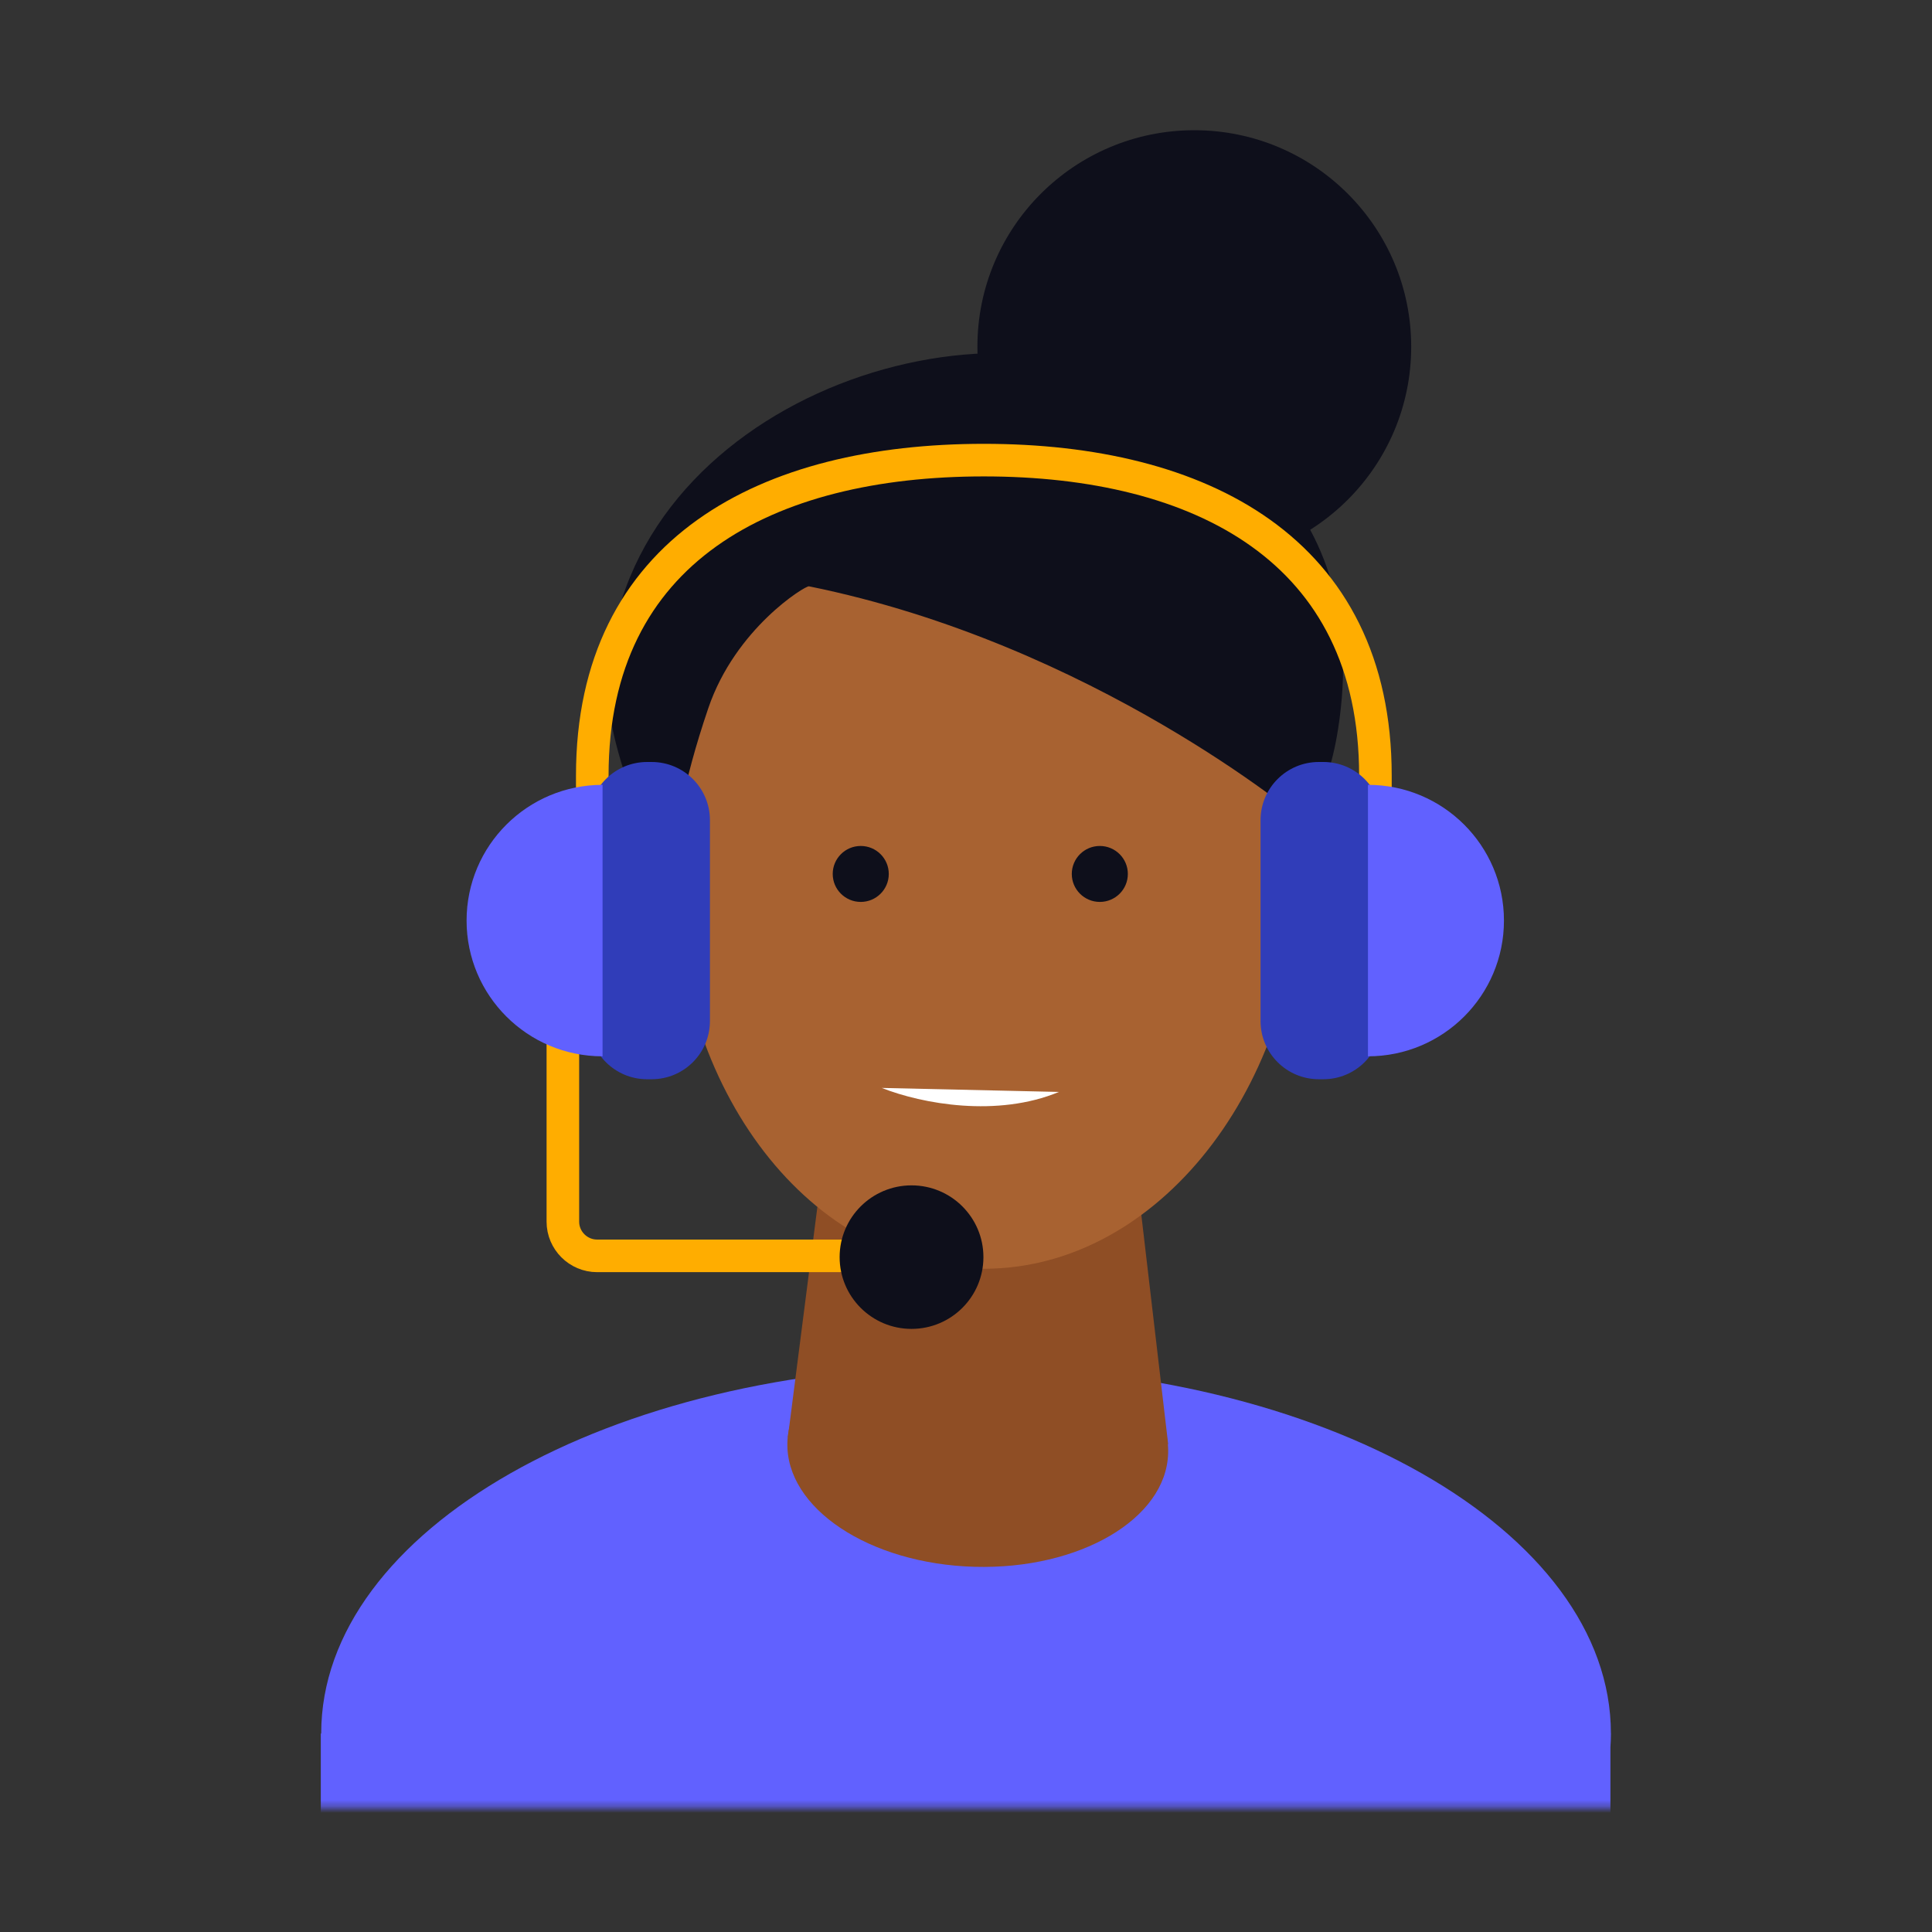
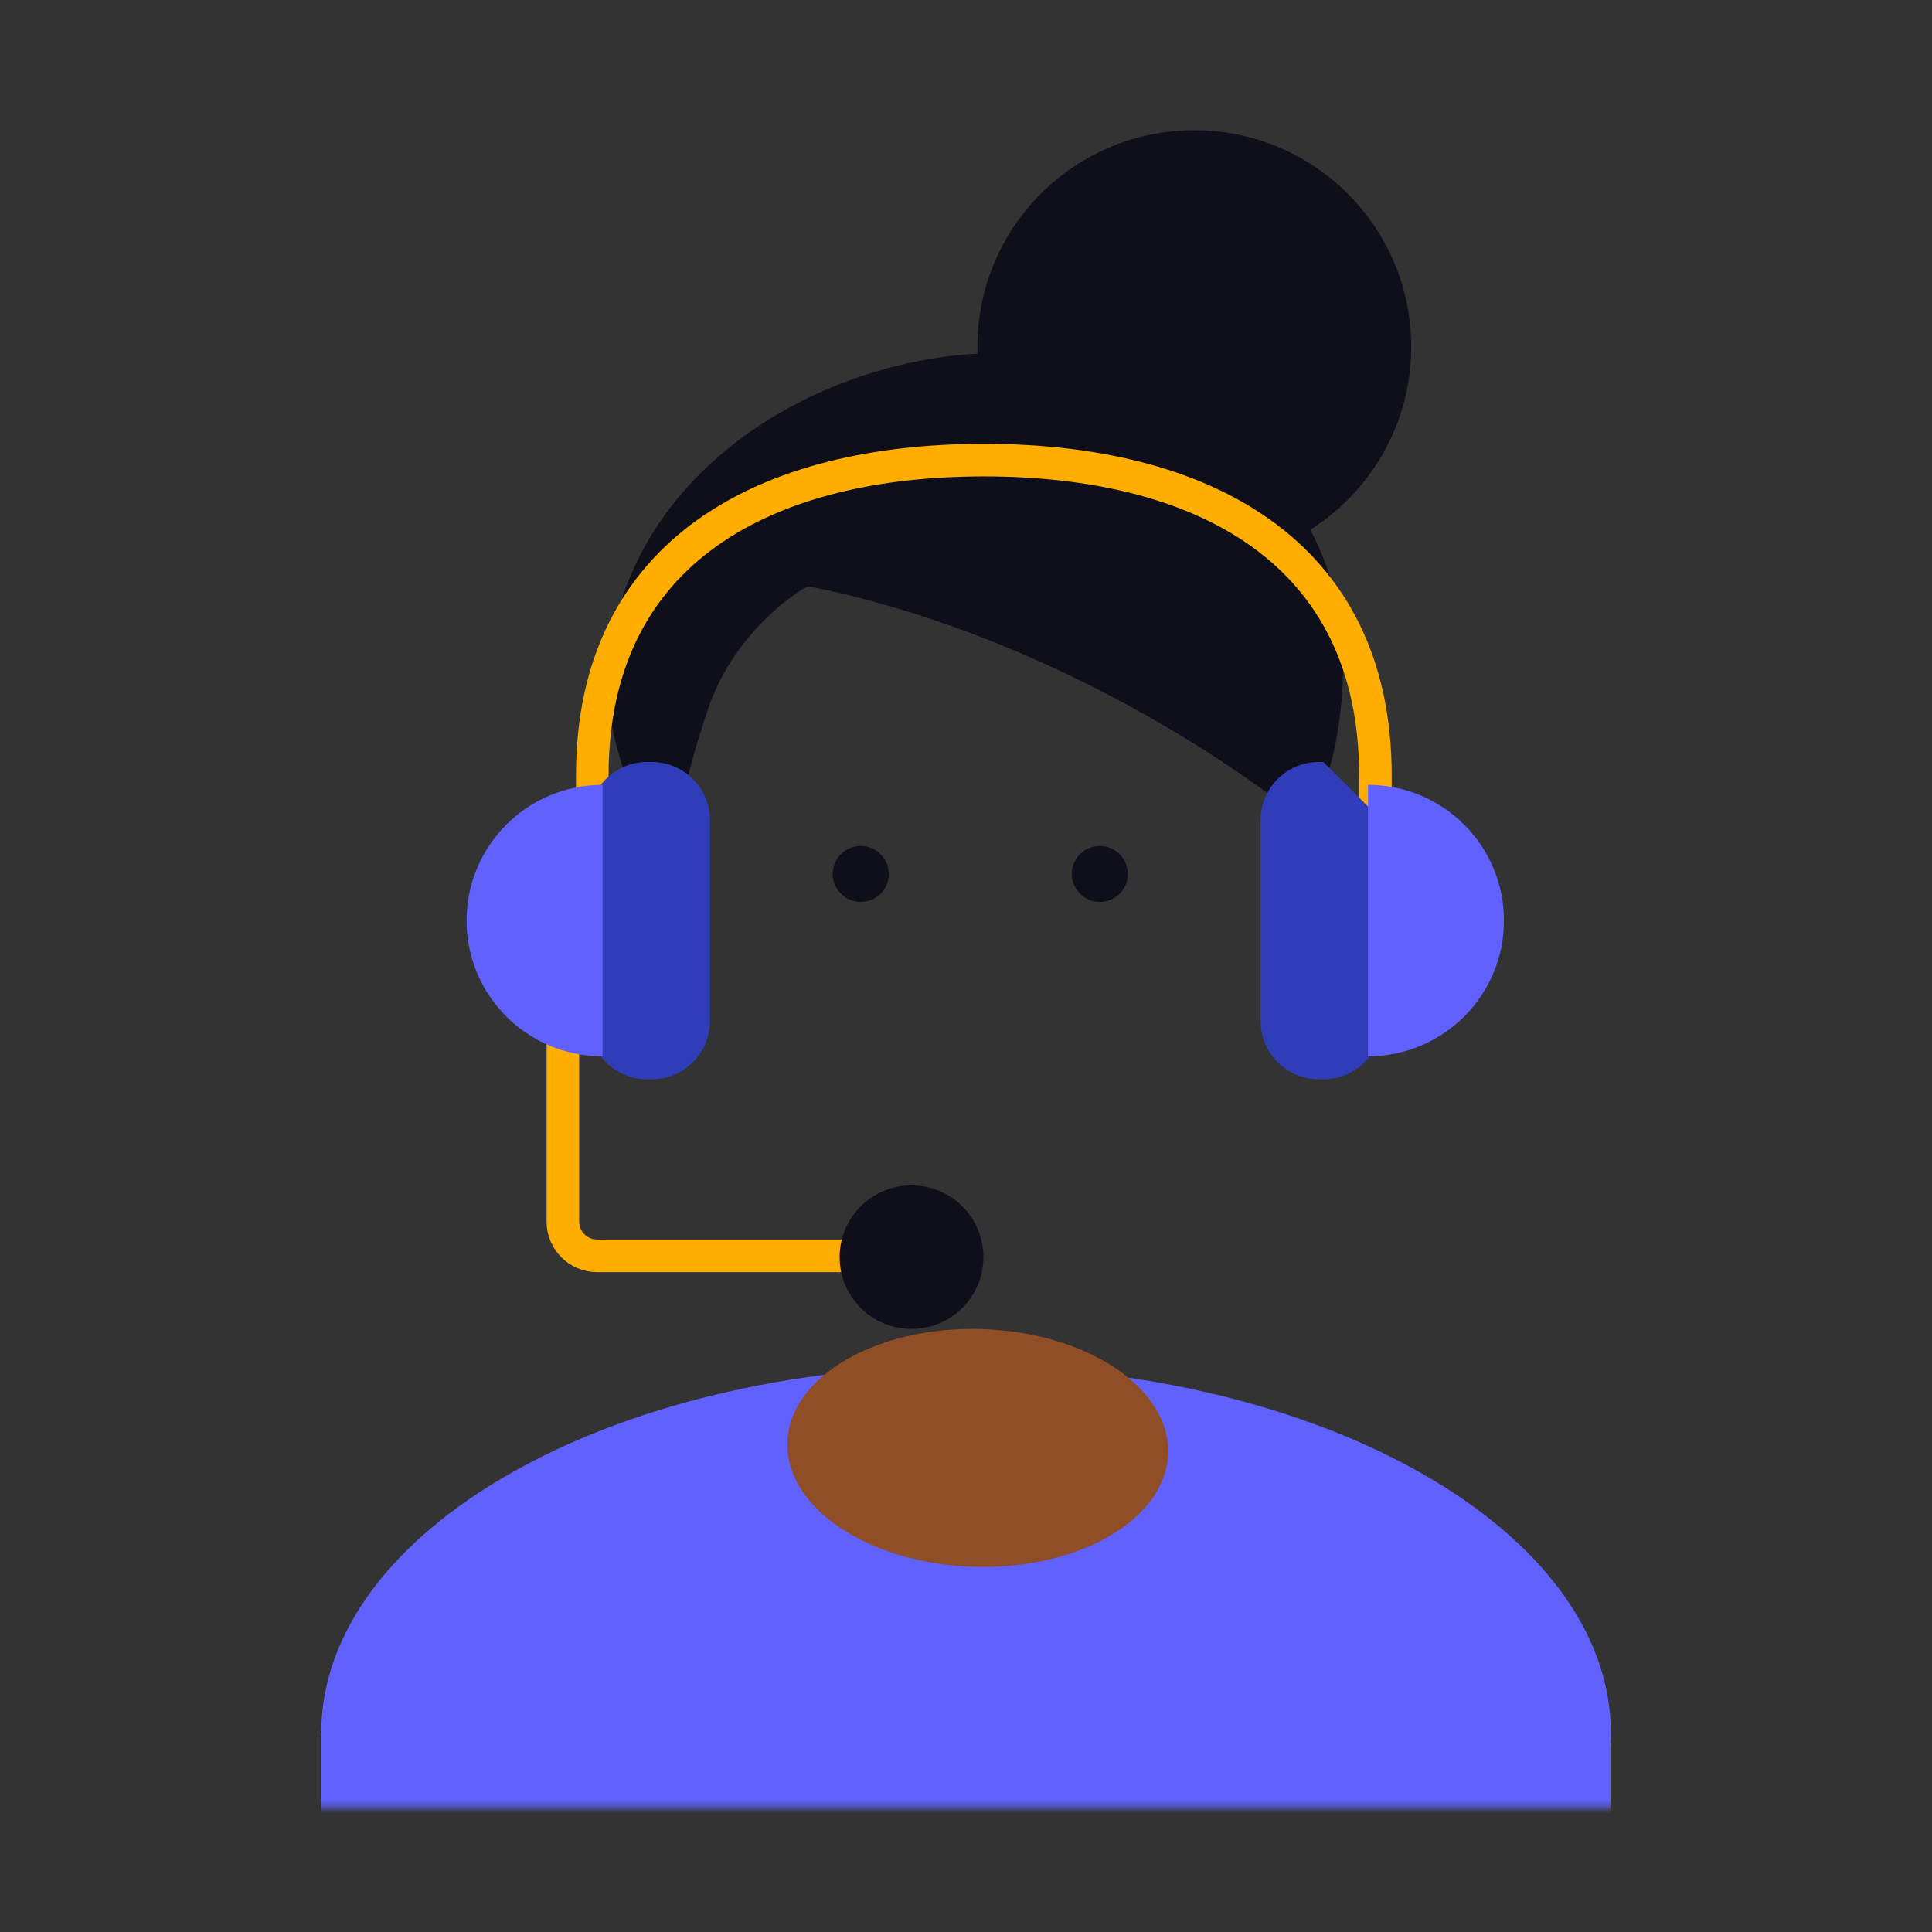
<svg xmlns="http://www.w3.org/2000/svg" width="300" height="300" viewBox="0 0 300 300" fill="none">
  <rect x="0" y="0" width="300" height="300" fill="#333333" stroke="none" />
  <mask id="mask0_2847_8653" style="mask-type:luminance" maskUnits="userSpaceOnUse" x="26" y="18" width="239" height="263">
    <path d="M264.443 280.681V54.581C264.418 44.886 260.541 35.599 253.68 28.743C246.803 21.895 237.5 18.024 227.787 18H62.877C53.164 18.024 43.861 21.895 36.992 28.743C30.131 35.599 26.254 44.886 26.23 54.581V244.1C26.254 253.795 30.131 263.082 36.992 269.938C43.861 276.795 27.279 280.656 36.992 280.681H264.434H264.443Z" fill="white" />
  </mask>
  <g mask="url(#mask0_2847_8653)">
    <path d="M250.139 269.16C250.139 237.643 205.312 212.1 150.008 212.1C94.705 212.1 49.877 237.643 49.877 269.16C49.877 269.168 49.877 269.184 49.877 269.192H49.812V332.135H250.066V271.311C250.115 270.6 250.148 269.88 250.148 269.16H250.139Z" fill="#6161FF" />
    <path d="M185.451 87.459C204.052 87.459 219.131 72.407 219.131 53.84C219.131 35.273 204.052 20.221 185.451 20.221C166.85 20.221 151.771 35.273 151.771 53.84C151.771 72.407 166.85 87.459 185.451 87.459Z" fill="#0E0F1B" />
    <path d="M181.389 225.667C181.677 215.473 168.676 206.835 152.35 206.374C136.023 205.913 122.554 213.803 122.265 223.998C121.976 234.193 134.977 242.831 151.304 243.292C167.63 243.752 181.1 235.862 181.389 225.667Z" fill="#8F4E25" />
-     <path d="M176.459 182.106L181.393 224.251L122.336 223.211L128.402 175.863L176.459 182.106Z" fill="#8F4E25" />
-     <path d="M202.063 136.187C203.036 101.845 182.071 73.391 155.237 72.634C128.403 71.876 105.861 99.102 104.888 133.444C103.915 167.785 124.88 196.239 151.714 196.997C178.548 197.754 201.09 170.529 202.063 136.187Z" fill="#A86231" />
    <path d="M170.779 140.05C173.183 140.05 175.131 138.105 175.131 135.706C175.131 133.306 173.183 131.361 170.779 131.361C168.375 131.361 166.426 133.306 166.426 135.706C166.426 138.105 168.375 140.05 170.779 140.05Z" fill="#0E0F1B" />
    <path d="M133.656 140.05C136.06 140.05 138.009 138.105 138.009 135.706C138.009 133.306 136.06 131.361 133.656 131.361C131.252 131.361 129.304 133.306 129.304 135.706C129.304 138.105 131.252 140.05 133.656 140.05Z" fill="#0E0F1B" />
    <path d="M202.115 127.23C202.115 127.23 169.853 100.009 125.615 91.042C125.049 90.927 114.197 97.571 109.984 109.966C101.836 133.939 105.656 140.844 105.656 140.844C105.656 140.844 94.066 118.295 94.344 106.317C95.344 63.485 151.557 43.571 180.492 61.276C186 64.647 213.533 76.772 207.762 113.288C205.967 124.636 202.107 127.23 202.107 127.23H202.115Z" fill="#0E0F1B" />
    <path d="M141.271 195.009H92.714C89.796 195.009 87.402 192.62 87.402 189.707V154.395" stroke="#FFAD00" stroke-width="5.06" stroke-miterlimit="10" />
    <path d="M91.968 129.375V120.44C91.968 85.307 119.189 71.447 152.771 71.447C186.353 71.447 213.574 85.307 213.574 120.44V128.892" stroke="#FFAD00" stroke-width="5.06" stroke-miterlimit="10" />
-     <path d="M205.492 118.32H204.787C199.79 118.32 195.738 122.364 195.738 127.353V158.55C195.738 163.539 199.79 167.583 204.787 167.583H205.492C210.49 167.583 214.542 163.539 214.542 158.55V127.353C214.542 122.364 210.49 118.32 205.492 118.32Z" fill="#303DB9" />
+     <path d="M205.492 118.32H204.787C199.79 118.32 195.738 122.364 195.738 127.353V158.55C195.738 163.539 199.79 167.583 204.787 167.583H205.492C210.49 167.583 214.542 163.539 214.542 158.55V127.353Z" fill="#303DB9" />
    <path d="M212.418 121.871C224.082 121.871 233.533 131.305 233.533 142.947C233.533 154.59 224.082 164.024 212.418 164.024" fill="#6161FF" />
    <path d="M100.484 167.584H101.189C106.187 167.584 110.238 163.54 110.238 158.551V127.354C110.238 122.365 106.187 118.321 101.189 118.321H100.484C95.487 118.321 91.435 122.365 91.435 127.354V158.551C91.435 163.54 95.487 167.584 100.484 167.584Z" fill="#303DB9" />
    <path d="M93.566 121.871C81.902 121.871 72.451 131.305 72.451 142.947C72.451 154.59 81.902 164.024 93.566 164.024" fill="#6161FF" />
    <path d="M141.541 206.35C147.707 206.35 152.705 201.361 152.705 195.206C152.705 189.052 147.707 184.062 141.541 184.062C135.376 184.062 130.377 189.052 130.377 195.206C130.377 201.361 135.376 206.35 141.541 206.35Z" fill="#0E0F1B" />
-     <path d="M136.918 168.934C143.213 171.421 154.852 173.54 164.434 169.555L136.918 168.934Z" fill="white" />
  </g>
</svg>